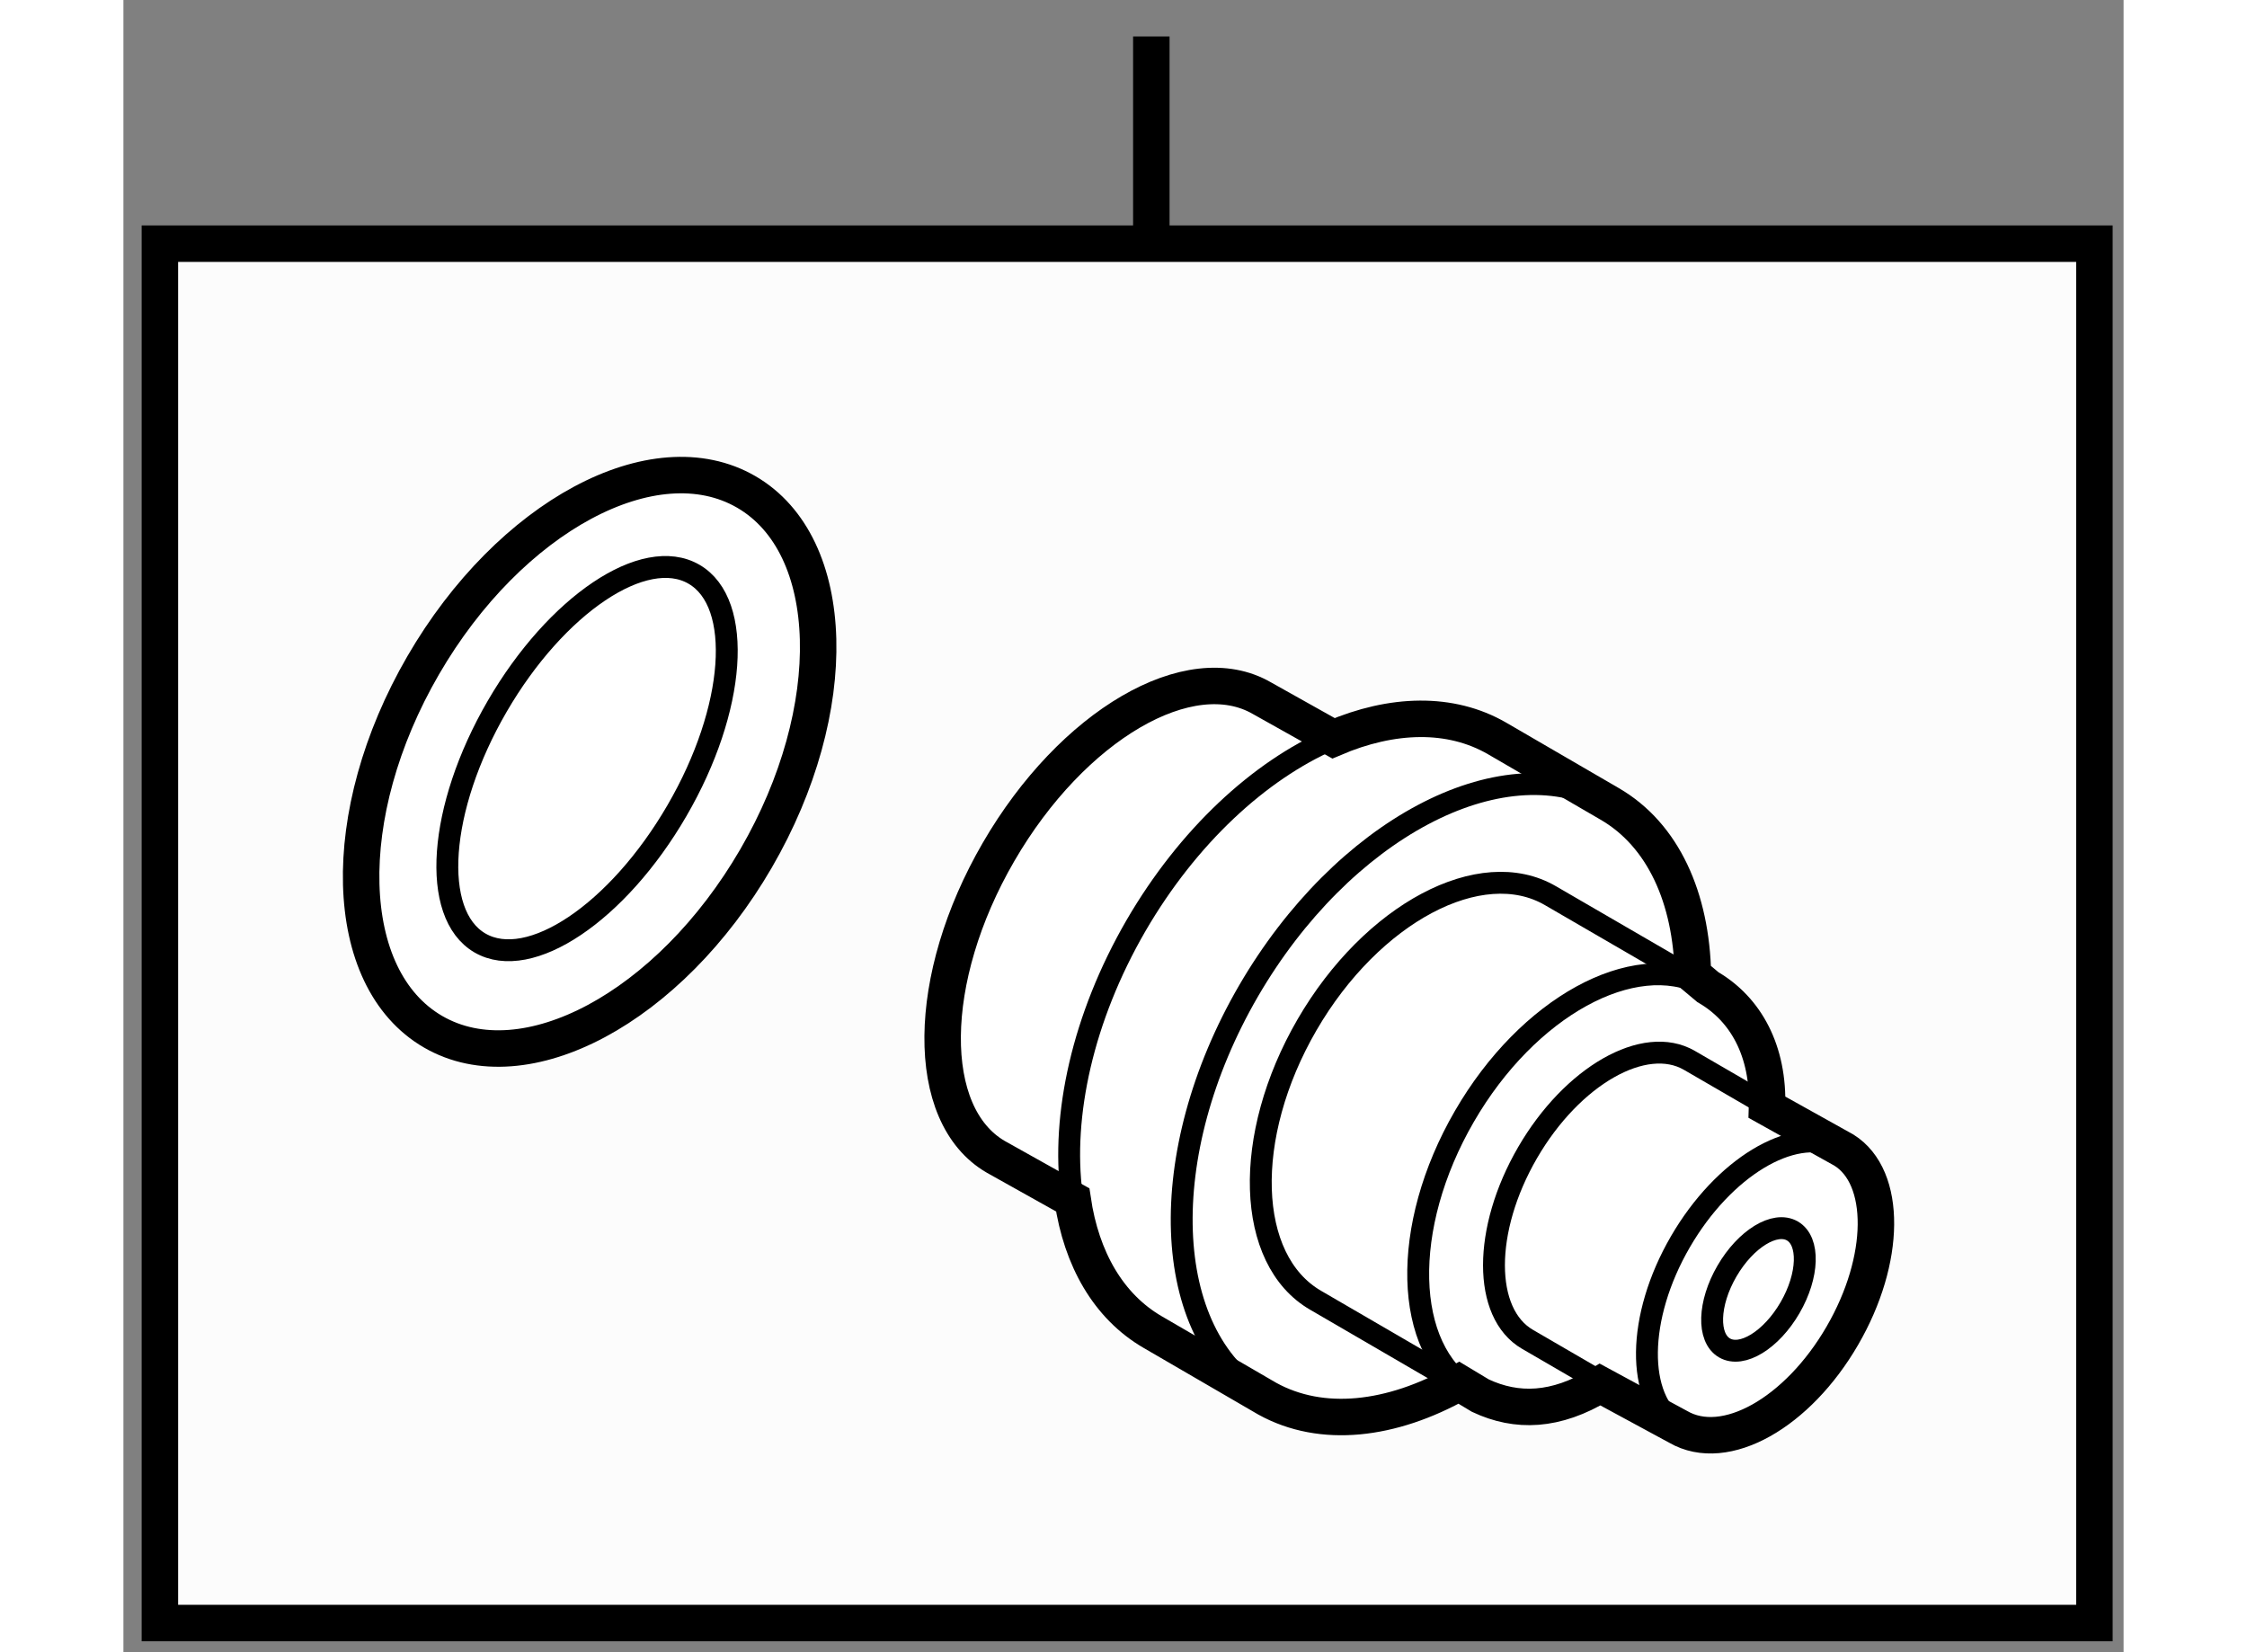
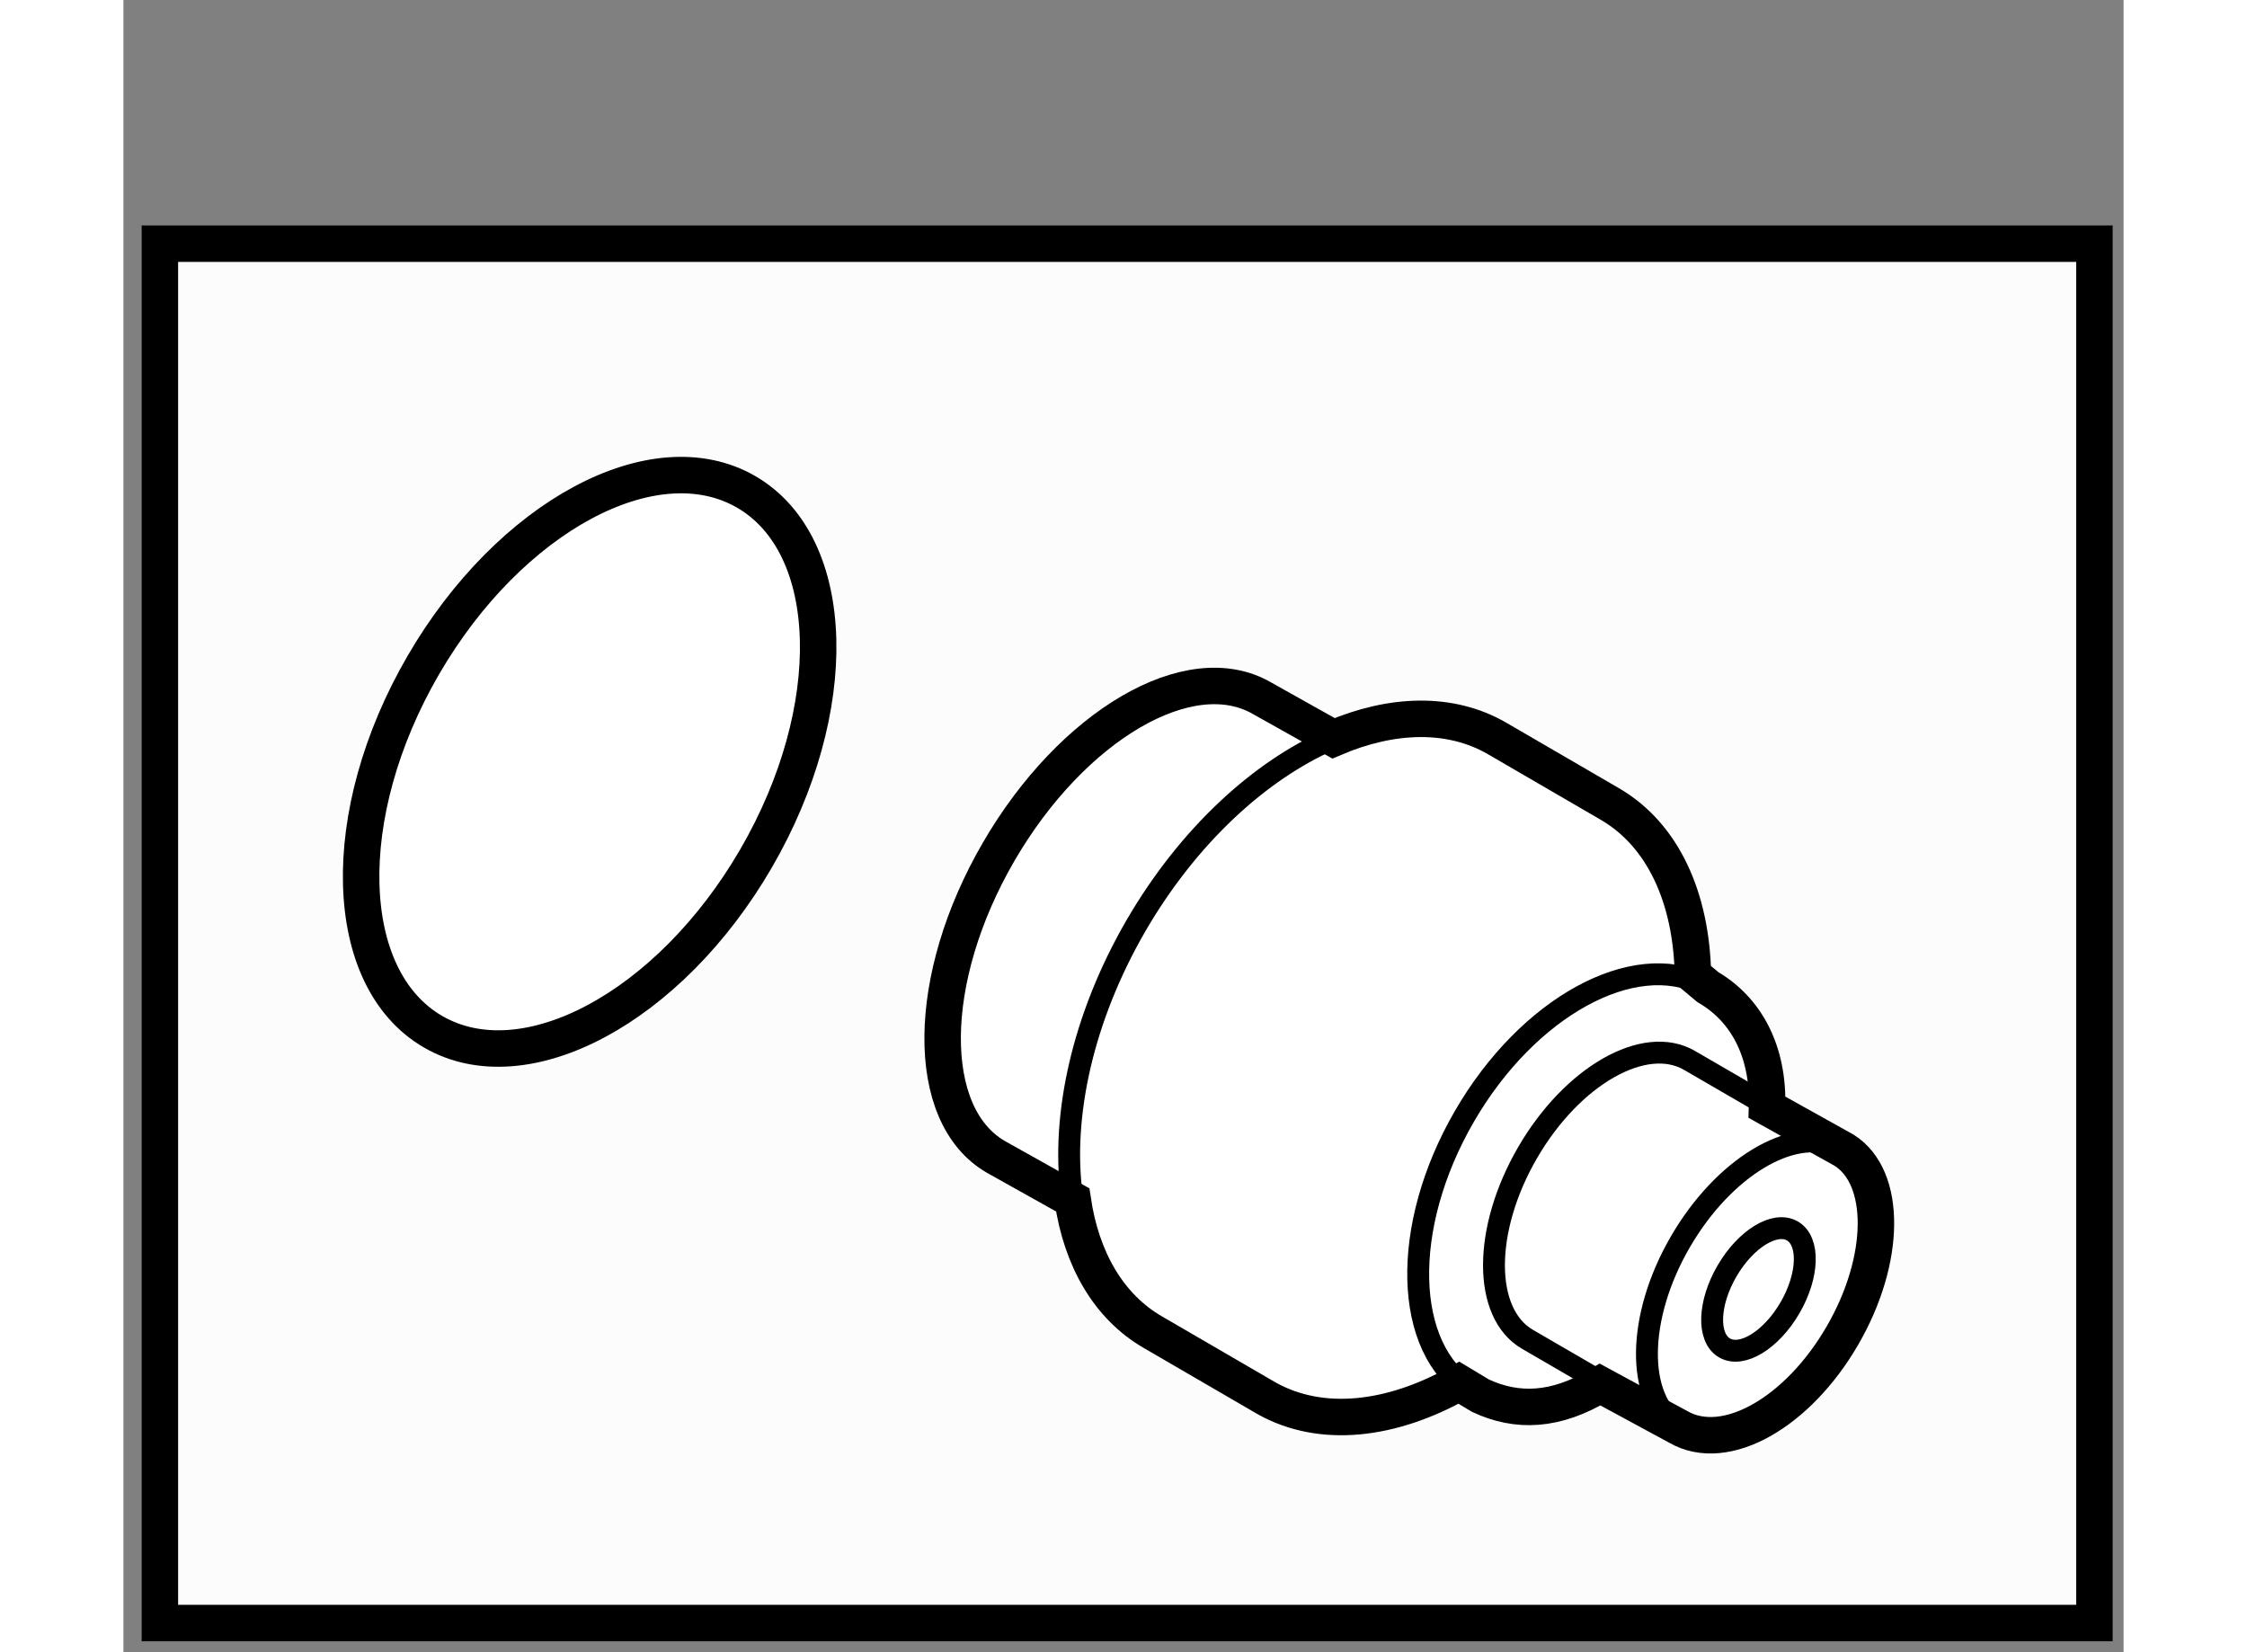
<svg xmlns="http://www.w3.org/2000/svg" version="1.1" x="0px" y="0px" width="244.8px" height="180px" viewBox="108.245 20.992 27.425 22.654" enable-background="new 0 0 244.8 180" xml:space="preserve">
  <rect x="108.245" y="20.992" width="27.425" height="22.654" fill="#808080" stroke="none" />
  <g>
    <rect x="108.745" y="24.333" fill="#FCFCFC" stroke="#000000" stroke-width="0.5" width="26.525" height="18.913" />
-     <line fill="#FCFCFC" stroke="#000000" stroke-width="0.5" x1="122.339" y1="24.415" x2="122.339" y2="21.492" />
  </g>
  <g>
    <path fill="#FFFFFF" stroke="#000000" stroke-width="0.5" d="M120.205,36.853c-0.985-0.573-0.968-2.446,0.04-4.181    c1.008-1.737,2.623-2.681,3.612-2.106l0.98,0.549c0.804-0.344,1.604-0.368,2.243,0.002l1.543,0.897    c0.737,0.427,1.121,1.294,1.142,2.341l0.205,0.172c0.522,0.303,0.836,0.876,0.811,1.647l1.055,0.588    c0.593,0.372,0.583,1.502-0.022,2.544c-0.612,1.057-1.606,1.624-2.251,1.25l-1.071-0.58c-0.609,0.37-1.142,0.386-1.641,0.152    l-0.294-0.177c-0.926,0.52-1.88,0.632-2.628,0.219l-1.571-0.913c-0.608-0.353-0.978-1.005-1.097-1.813L120.205,36.853z" />
    <ellipse transform="matrix(-0.502 0.865 -0.865 -0.502 229.658 -54.944)" fill="none" stroke="#000000" stroke-width="0.3" cx="130.643" cy="38.626" rx="0.927" ry="0.5" />
    <path fill="none" stroke="#000000" stroke-width="0.3" d="M129.561,40.552c-0.579-0.377-0.569-1.499,0.033-2.535    c0.59-1.015,1.531-1.581,2.148-1.305" />
    <path fill="none" stroke="#000000" stroke-width="0.3" d="M129.563,40.556l-2.066-1.2c-0.613-0.356-0.613-1.501,0-2.558    c0.612-1.056,1.606-1.623,2.22-1.267l1.705,0.989" />
    <path fill="none" stroke="#000000" stroke-width="0.3" d="M126.722,40.06c-0.928-0.571-0.97-2.245-0.09-3.762    c0.868-1.499,2.318-2.29,3.276-1.805" />
-     <path fill="none" stroke="#000000" stroke-width="0.3" d="M129.552,34.283l-1.742-1.011c-0.951-0.553-2.447,0.24-3.336,1.771    c-0.889,1.532-0.838,3.223,0.117,3.777l1.96,1.14" />
-     <path fill="none" stroke="#000000" stroke-width="0.3" d="M123.871,40.135c-1.406-0.847-1.495-3.323-0.199-5.556    c1.288-2.214,3.457-3.36,4.887-2.604" />
    <path fill="none" stroke="#000000" stroke-width="0.3" d="M121.247,37.371c-0.141-1.082,0.149-2.422,0.882-3.688    c0.712-1.225,1.692-2.124,2.67-2.552" />
  </g>
  <g>
    <ellipse transform="matrix(-0.502 0.865 -0.865 -0.502 199.353 -51.95)" fill="#FFFFFF" stroke="#000000" stroke-width="0.5" cx="114.631" cy="31.411" rx="4.278" ry="2.638" />
-     <path fill="none" stroke="#000000" stroke-width="0.3" d="M113.133,33.921c-0.677-0.395-0.574-1.847,0.236-3.243    c0.81-1.395,2.02-2.208,2.7-1.812c0.68,0.395,0.576,1.848-0.235,3.242C115.023,33.505,113.814,34.317,113.133,33.921z" />
  </g>
</svg>